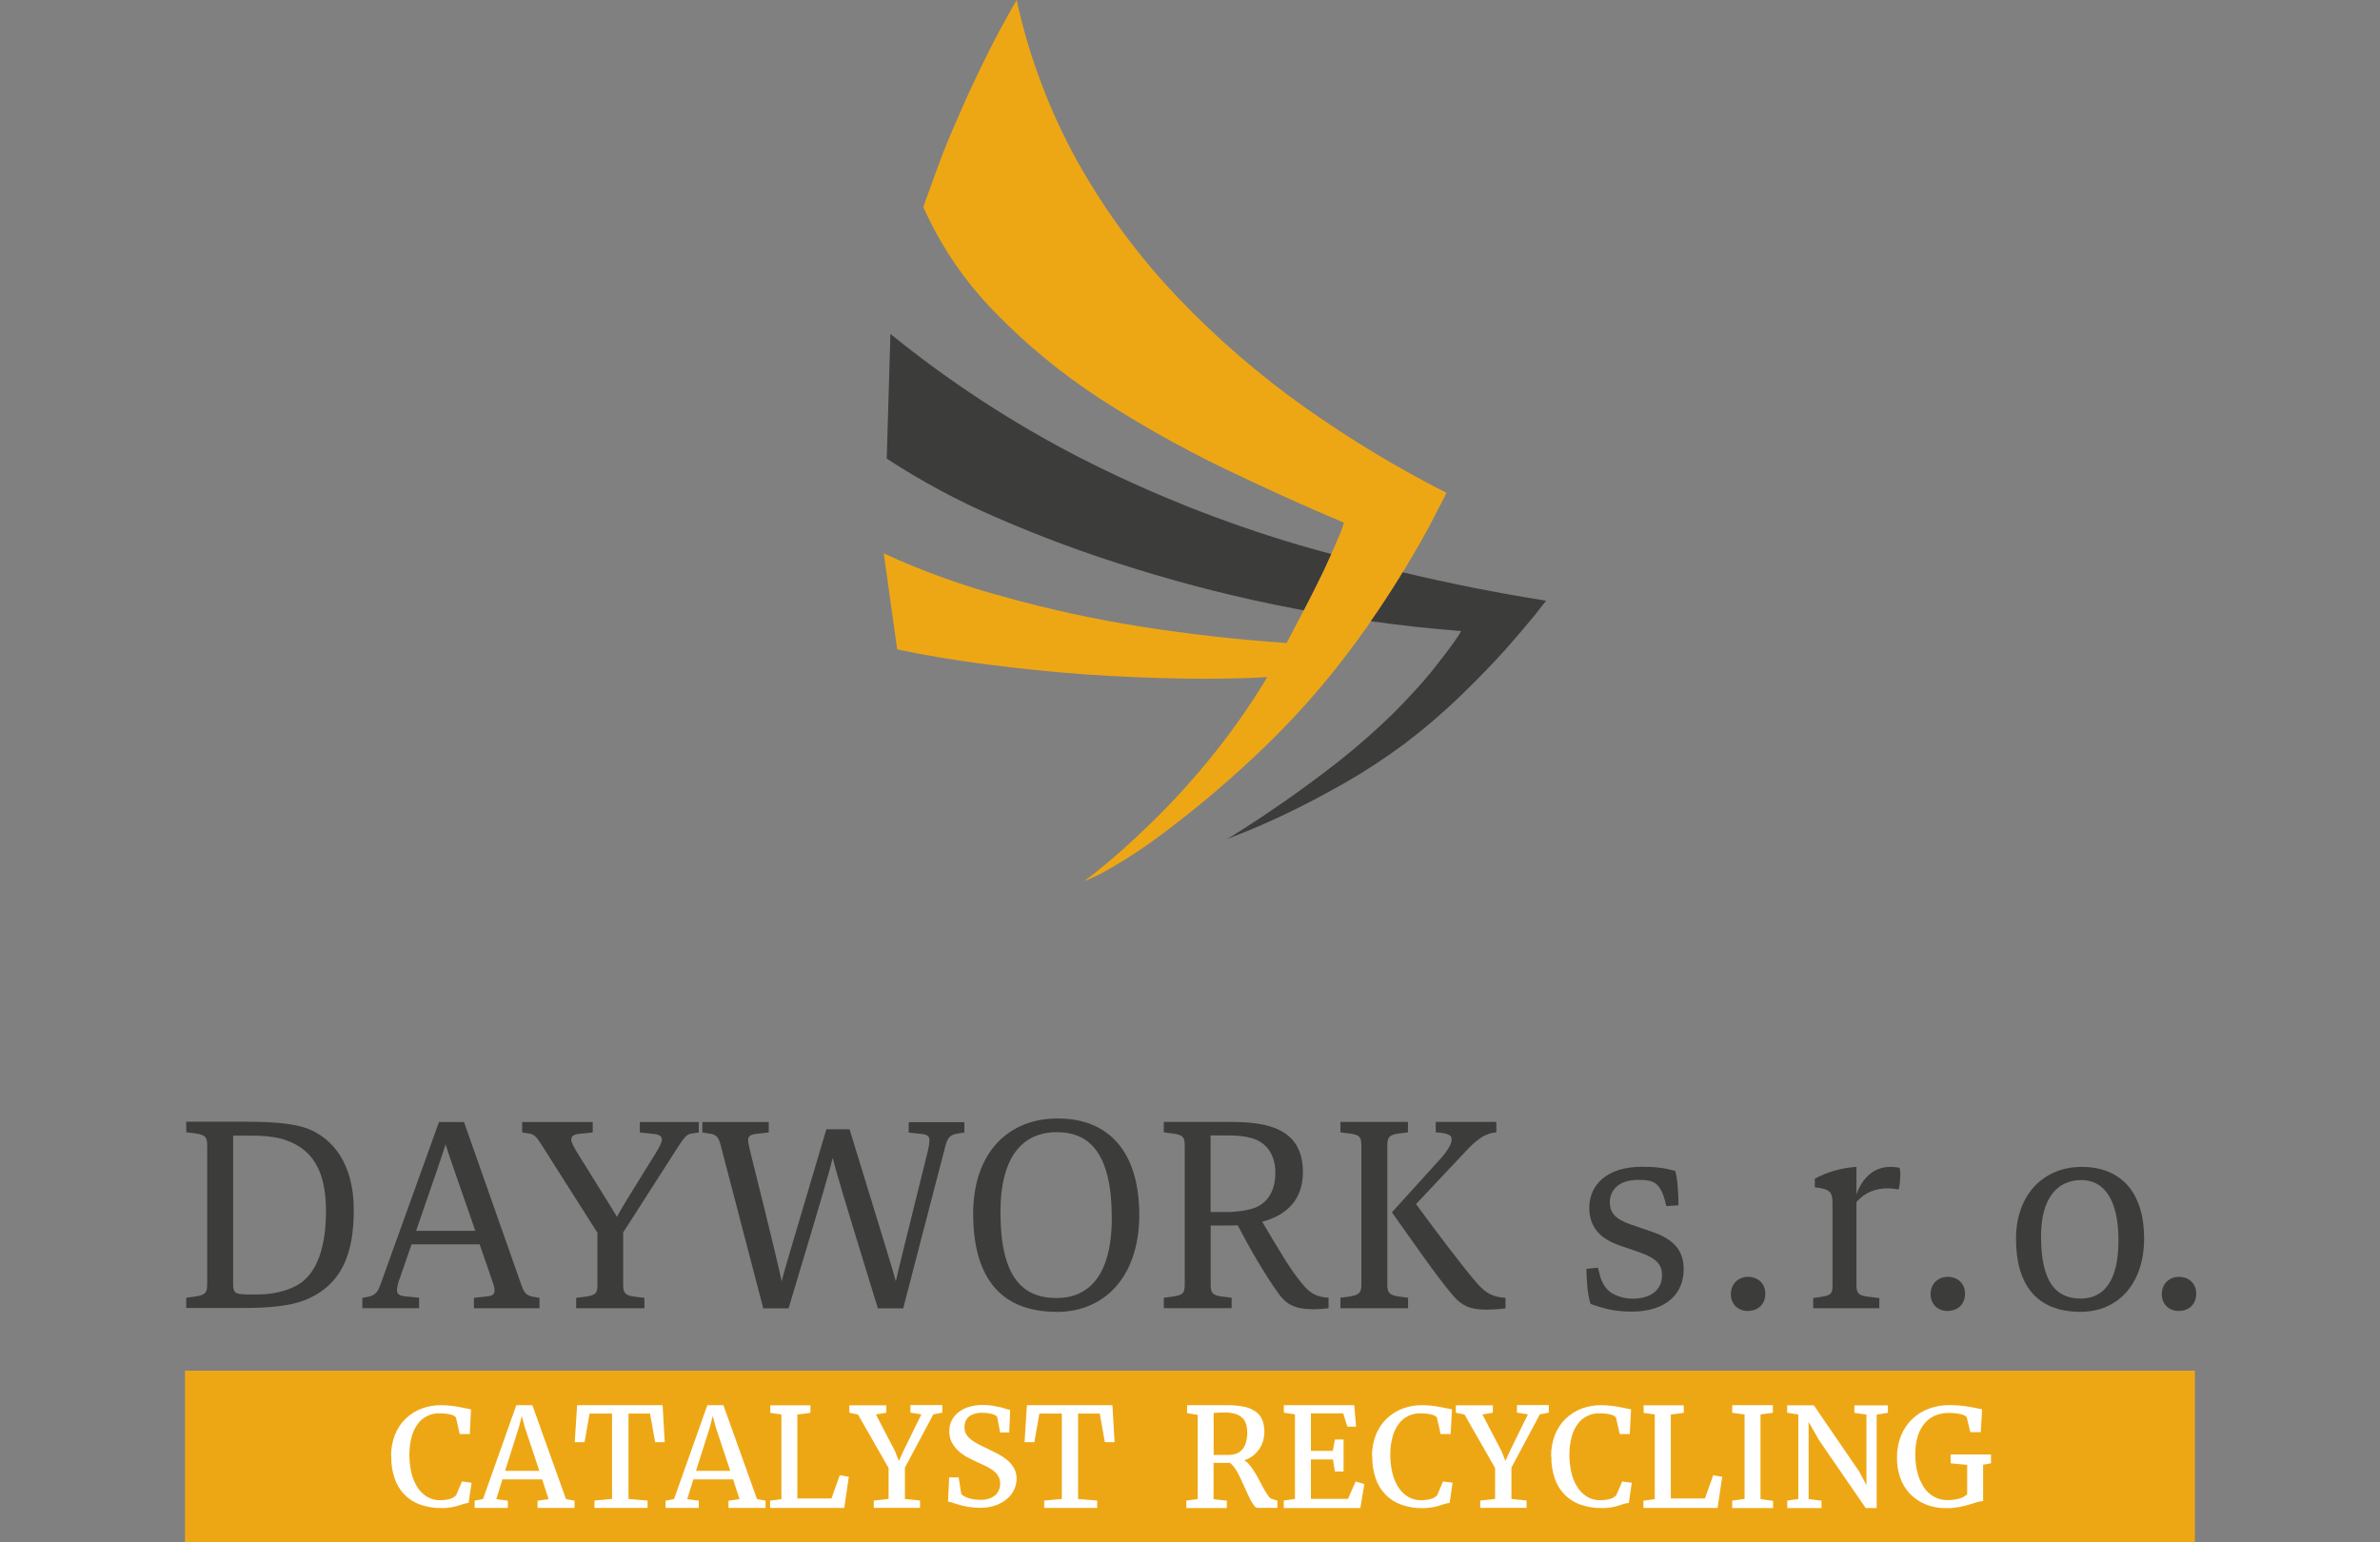
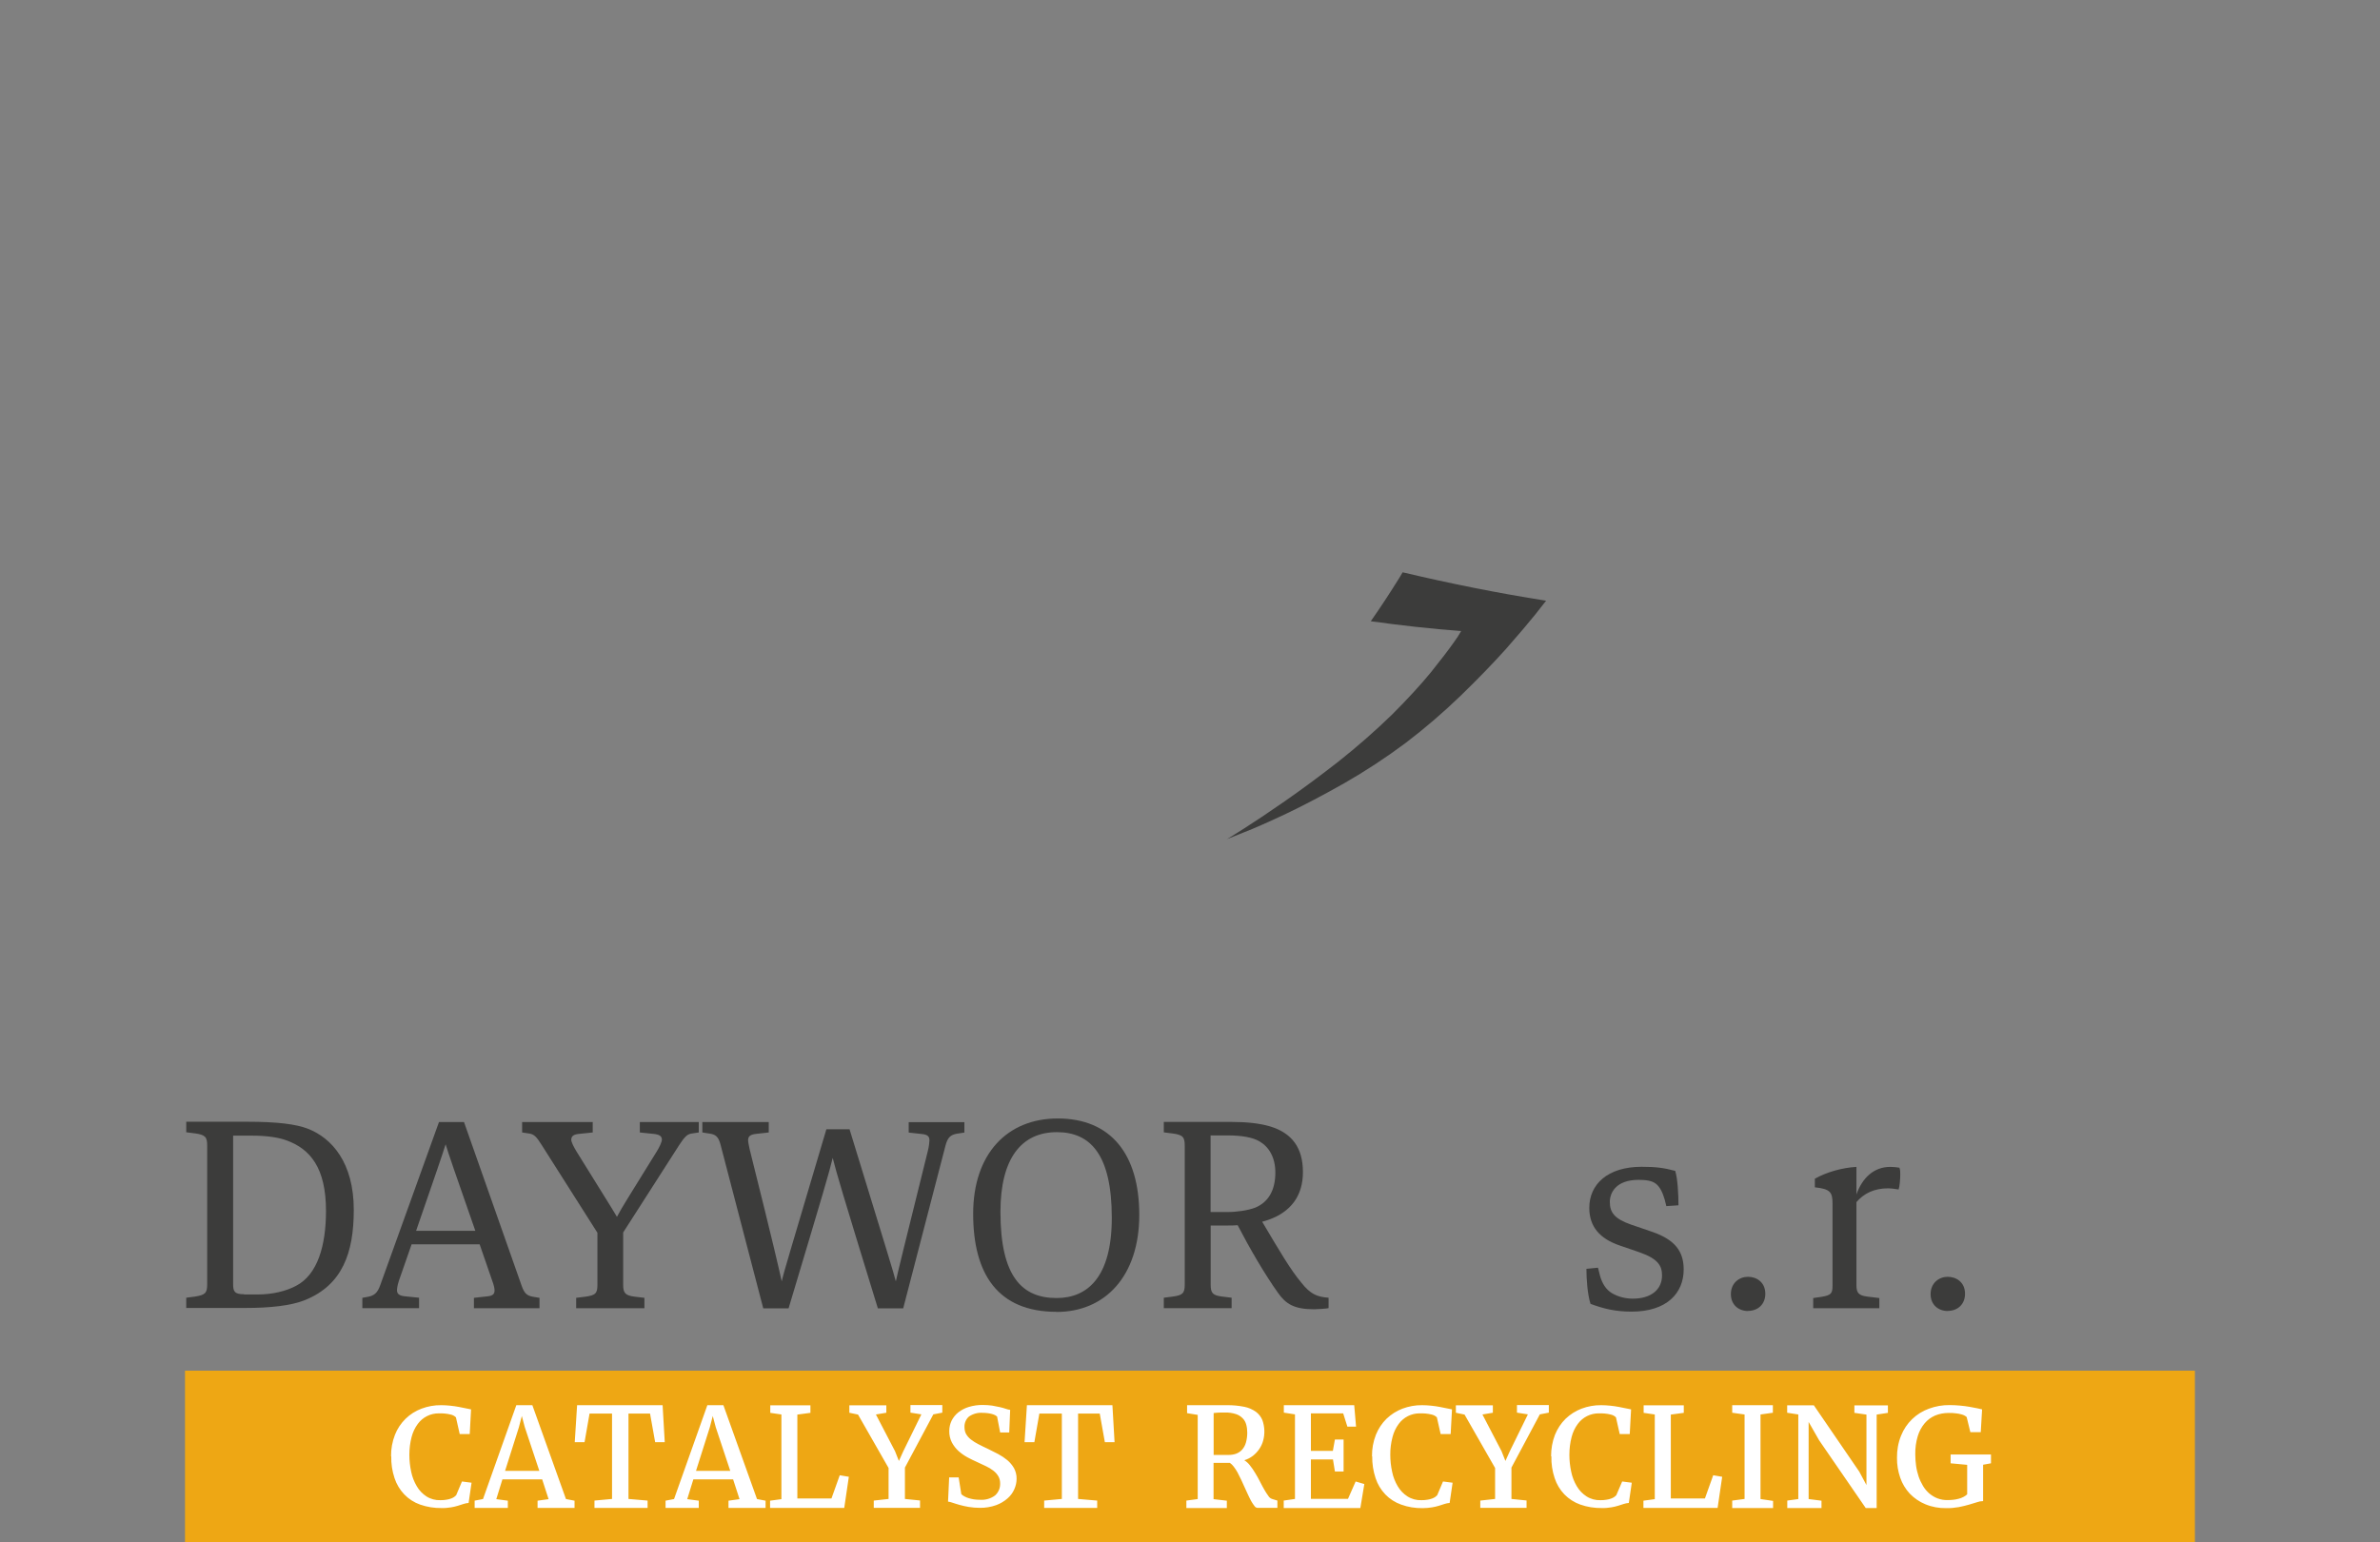
<svg xmlns="http://www.w3.org/2000/svg" id="Vrstva_1" version="1.1" viewBox="0 0 232.97 151.01">
  <rect x="0" y="0" width="232.97" height="151.01" fill="#808080" stroke="none" />
  <defs>
    <style>
      .st0, .st1 {
        fill: #eea714;
      }

      .st0, .st2 {
        fill-rule: evenodd;
      }

      .st3 {
        fill: #fff;
      }

      .st4, .st2 {
        fill: #3c3c3b;
      }
    </style>
  </defs>
-   <path class="st0" d="M99.52,0s-.54.91-1.49,2.65c-.94,1.71-2.1,4.07-3.48,7.07-.89,2-1.66,3.79-2.28,5.36-.6,1.59-1.06,2.85-1.38,3.77-.34.92-.51,1.39-.51,1.42,1.72,3.85,4.11,7.36,7.07,10.36,3.07,3.16,6.49,5.96,10.18,8.37,3.81,2.47,7.77,4.71,11.85,6.7,4.11,1.98,8.13,3.81,12.07,5.47-.1.36-.22.71-.36,1.05-.29.7-.83,1.92-1.63,3.66-.82,1.72-2.03,4.07-3.62,7.07-4.73-.32-9.45-.85-14.17-1.59-4.56-.72-9.07-1.7-13.52-2.94-4.03-1.08-7.95-2.5-11.74-4.24l1.31,9.39c2.68.58,5.61,1.07,8.8,1.48,3.17.41,6.39.74,9.68.98,3.28.22,6.45.35,9.49.4,3.07.05,5.82,0,8.26-.14-1.75,2.91-3.71,5.68-5.87,8.3-1.82,2.21-3.77,4.32-5.83,6.3-1.81,1.74-3.3,3.07-4.46,3.99-.57.49-1.16.95-1.78,1.38.7-.26,1.38-.57,2.03-.94,2.06-1.15,4.03-2.45,5.9-3.88,3.4-2.55,6.63-5.31,9.69-8.26,2.75-2.65,5.31-5.49,7.64-8.51,2-2.58,3.87-5.27,5.58-8.05,1.52-2.49,2.67-4.49,3.44-6.02.79-1.52,1.19-2.31,1.2-2.35-4.8-2.44-9.41-5.22-13.81-8.33-4.46-3.16-8.61-6.74-12.39-10.69-3.81-3.98-7.11-8.43-9.82-13.23-2.79-5-4.83-10.39-6.05-15.98h0Z" />
  <rect class="st1" x="18.11" y="134.19" width="196.74" height="16.83" />
  <path class="st3" d="M38.28,142.57c-.01-.72.12-1.43.38-2.1.23-.59.59-1.13,1.04-1.57.44-.43.97-.77,1.56-.99.61-.23,1.27-.35,1.93-.34.3,0,.6.02.89.05.3.03.57.07.83.12.26.05.49.09.7.14.21.05.37.08.5.1l-.13,2.42h-.98l-.37-1.64c-.15-.15-.34-.24-.54-.28-.37-.09-.75-.12-1.13-.11-.82-.01-1.59.38-2.07,1.04-.28.38-.48.81-.6,1.27-.15.57-.22,1.16-.22,1.75,0,.56.06,1.11.18,1.66.1.5.29.98.55,1.42.23.4.56.74.94.99.41.26.89.39,1.38.37.2,0,.4-.01.6-.05.15-.02.29-.06.43-.11.11-.04.21-.09.3-.15.07-.05.14-.11.2-.17l.57-1.35.94.12-.29,1.98c-.17.01-.34.05-.5.1-.16.05-.34.11-.53.17-.22.07-.45.12-.68.16-.31.05-.62.08-.93.07-.72.01-1.43-.1-2.11-.34-.59-.21-1.12-.55-1.55-1-.43-.45-.76-1-.95-1.59-.23-.69-.34-1.41-.32-2.14h0ZM46.44,146.92l.84-.16,3.26-9.19h1.57l3.29,9.19.84.16v.71h-3.62v-.71l1.08-.15-.63-1.94h-3.89l-.6,1.94,1.13.15v.71h-3.25v-.71h0ZM52.79,143.99l-1.42-4.27-.29-1.09-.29,1.11-1.35,4.26h3.35ZM58.18,146.91l1.73-.16v-8.36h-2.2l-.49,2.8h-.96l.23-3.62h8.37l.21,3.62h-.94l-.5-2.8h-2.11v8.36l1.87.16v.72h-5.2v-.72h0ZM65.14,146.92l.84-.16,3.26-9.19h1.57l3.29,9.19.84.16v.71h-3.63v-.71l1.08-.15-.63-1.94h-3.89l-.6,1.94,1.13.15v.71h-3.25v-.71s0,0,0,0ZM71.48,143.99l-1.42-4.27-.29-1.09-.29,1.11-1.35,4.26h3.35ZM75.38,146.92l1.11-.15v-8.29l-1.09-.16v-.74h3.93v.74l-1.28.17v8.21h3.34l.81-2.27.89.15-.45,3.05h-7.26v-.71h0ZM85.53,146.91l1.45-.16v-3.03l-2.99-5.23-.85-.18v-.73h3.62v.73l-1.02.17,1.87,3.59.38.96.43-.95,1.77-3.61-1.07-.17v-.74h3.12v.74l-.88.17-2.78,5.21v3.07l1.48.15v.72h-4.53v-.72h0ZM92.92,144.64h.92l.26,1.64c.08.08.18.15.29.21.13.07.27.14.42.18.17.05.34.09.52.12.2.03.39.04.59.04.53.04,1.07-.11,1.49-.43.33-.3.51-.73.49-1.18,0-.24-.05-.47-.17-.68-.12-.21-.28-.39-.47-.54-.23-.18-.47-.33-.73-.45-.28-.14-.6-.29-.94-.44-.27-.12-.56-.26-.88-.43-.31-.17-.6-.37-.87-.61-.27-.24-.49-.53-.66-.84-.18-.35-.27-.74-.26-1.14,0-.35.08-.7.23-1.01.16-.31.38-.59.66-.81.31-.24.66-.42,1.03-.53.44-.13.9-.2,1.37-.19.3,0,.6.02.9.06.28.05.53.1.76.15.23.05.43.11.6.17.13.05.27.08.41.1l-.09,2.21h-.89l-.3-1.56c-.06-.05-.12-.09-.19-.13-.1-.05-.21-.09-.32-.12-.14-.04-.28-.06-.42-.08-.16-.02-.31-.03-.47-.03-.48-.04-.95.09-1.35.36-.3.26-.46.65-.44,1.05,0,.23.05.47.16.67.12.2.28.39.47.53.23.18.47.33.73.46.29.15.61.31.96.47.32.16.64.32.97.49.32.17.62.37.9.6.26.22.49.49.66.79.17.32.26.68.25,1.04,0,.35-.08.7-.22,1.01-.15.35-.38.66-.67.91-.33.29-.71.51-1.12.66-.51.18-1.05.27-1.6.26-.36,0-.73-.03-1.09-.09-.3-.05-.6-.12-.89-.2-.26-.08-.49-.14-.68-.21-.14-.05-.29-.09-.44-.11l.11-2.39h0ZM102.21,146.91l1.73-.16v-8.36h-2.2l-.49,2.8h-.96l.23-3.62h8.37l.21,3.62h-.95l-.5-2.8h-2.12v8.36l1.87.16v.72h-5.19v-.72h0ZM116.13,146.91l1.11-.15v-8.24l-1.04-.17v-.78h3.9c.58-.01,1.15.05,1.71.16.41.08.79.25,1.13.49.28.21.5.49.63.81.23.65.26,1.36.07,2.03-.08.29-.21.56-.38.81-.17.25-.38.47-.62.66-.25.19-.54.34-.84.43.21.13.4.3.55.5.19.24.36.48.51.74.17.27.32.55.47.84.15.29.29.56.43.8.12.21.25.42.4.62.08.14.21.24.36.29l.52.16v.71h-1.96c-.11-.01-.21-.07-.27-.16-.11-.14-.21-.29-.3-.44-.1-.18-.21-.39-.32-.63s-.22-.49-.34-.74c-.12-.26-.23-.51-.35-.77-.12-.26-.24-.5-.36-.72-.11-.2-.24-.4-.38-.58-.1-.14-.23-.26-.37-.36h-1.34c-.13,0-.21,0-.26,0v3.55l1.3.15v.72h-3.96v-.72h0ZM118.79,142.44h1.49c.25,0,.51-.04.75-.13.22-.09.41-.22.57-.4.17-.2.29-.43.36-.68.09-.32.13-.64.13-.97,0-.27-.03-.53-.1-.79-.06-.23-.18-.45-.35-.62-.19-.19-.41-.33-.66-.41-.34-.11-.69-.16-1.04-.15h-.42c-.1,0-.21,0-.31.01l-.23.02c-.07,0-.12.02-.18.02v4.08h0ZM125.65,146.91l1.11-.16v-8.28l-1.09-.17v-.73h6.89l.18,2.1h-.85l-.41-1.3h-3.16v3.67h2.15l.2-1.11h.85v3.13h-.85l-.19-1.18h-2.16v3.86h3.63l.75-1.7.85.25-.39,2.35h-7.5v-.72h0ZM134.3,142.57c-.01-.72.12-1.43.38-2.1.24-.59.59-1.13,1.04-1.57.45-.43.98-.77,1.56-.99.62-.23,1.27-.35,1.93-.34.3,0,.6.02.89.05.3.03.57.07.83.12.26.05.49.09.7.14.21.05.37.08.5.1l-.13,2.42h-.98l-.37-1.64c-.15-.15-.34-.24-.54-.28-.37-.09-.75-.12-1.13-.11-.82-.01-1.59.38-2.07,1.04-.28.38-.48.81-.6,1.27-.15.57-.23,1.16-.22,1.75,0,.56.06,1.11.18,1.66.1.5.29.98.55,1.42.24.4.56.74.95.99.41.26.89.39,1.38.37.2,0,.4-.01.6-.05.15-.02.29-.06.43-.11.11-.04.21-.09.3-.15.07-.05.14-.11.2-.17l.57-1.35.94.12-.29,1.98c-.17.01-.34.05-.5.1-.16.05-.34.11-.53.17-.22.07-.45.12-.68.16-.31.05-.62.08-.93.08-.72.01-1.43-.1-2.11-.35-.59-.21-1.12-.55-1.55-1-.43-.45-.76-1-.95-1.59-.23-.69-.34-1.41-.33-2.14h0ZM144.9,146.91l1.45-.16v-3.03l-2.99-5.23-.85-.18v-.73h3.62v.73l-1.02.17,1.87,3.59.38.96.43-.95,1.77-3.61-1.07-.17v-.74h3.12v.74l-.88.17-2.78,5.21v3.07l1.48.15v.72h-4.53v-.72h0ZM151.83,142.57c0-.72.12-1.43.38-2.1.24-.59.59-1.13,1.04-1.57.45-.43.98-.77,1.56-.99.62-.23,1.27-.35,1.93-.34.3,0,.6.02.89.05.3.03.57.07.83.12.26.05.49.09.7.14.21.05.37.08.5.1l-.13,2.42h-.98l-.37-1.64c-.15-.15-.34-.24-.54-.28-.37-.09-.75-.12-1.13-.11-.82-.01-1.59.38-2.07,1.04-.28.38-.48.81-.6,1.27-.15.57-.22,1.16-.22,1.75,0,.56.06,1.11.18,1.66.1.5.29.98.55,1.42.24.4.56.74.95.99.41.26.89.39,1.38.37.2,0,.4-.01.6-.05.15-.02.29-.06.43-.11.11-.04.21-.09.3-.15.07-.05.14-.11.2-.17l.58-1.35.94.12-.29,1.98c-.17.01-.34.05-.5.1-.16.05-.34.11-.53.17-.22.07-.45.12-.68.16-.31.05-.62.08-.93.07-.72.01-1.43-.1-2.11-.34-.59-.21-1.12-.55-1.56-1-.43-.45-.76-1-.95-1.59-.23-.69-.34-1.41-.32-2.14h0ZM160.87,146.92l1.11-.15v-8.29l-1.09-.16v-.74h3.93v.74l-1.27.17v8.21h3.34l.81-2.27.88.15-.45,3.05h-7.26v-.71h0ZM169.56,146.91l1.21-.16v-8.27l-1.21-.17v-.74h3.98v.74l-1.21.17v8.28l1.23.18v.7h-4v-.72h0ZM174.94,146.91l1.09-.15v-8.28l-1.09-.17v-.73h2.61l4.45,6.5.7,1.31v-6.9l-1.18-.17v-.73h3.28v.73l-1.1.17v9.15h-1.07l-4.56-6.63-1.03-1.8v7.55l1.26.16v.72h-3.35v-.72h0ZM185.69,142.73c-.01-.75.12-1.49.4-2.18.49-1.23,1.48-2.19,2.73-2.64.65-.24,1.34-.36,2.03-.35.34,0,.68.02,1.02.05.33.03.64.07.92.12.28.05.52.09.74.14.21.05.38.09.49.11l-.13,2.23h-1.02l-.36-1.48c-.05-.05-.12-.09-.18-.13-.1-.06-.22-.1-.33-.13-.17-.05-.34-.08-.52-.1-.25-.03-.49-.05-.74-.04-.45,0-.9.08-1.31.25-.4.17-.75.43-1.03.76-.31.37-.54.8-.68,1.27-.17.57-.25,1.17-.24,1.77,0,.38.03.76.08,1.13.05.36.14.71.25,1.05.11.32.26.63.43.92.16.27.37.52.61.73.24.2.51.37.8.48.32.12.66.18.99.17.19,0,.37-.01.56-.03.18-.02.36-.05.53-.1.16-.04.32-.1.47-.18.13-.07.25-.15.36-.25v-2.89l-1.62-.15v-.86h3.95v.86l-.77.14v3.56c-.2,0-.41.04-.6.11-.23.07-.5.15-.79.24-.29.09-.63.16-1,.24-.4.07-.81.11-1.22.1-.7.01-1.39-.11-2.04-.38-.57-.23-1.09-.59-1.52-1.03-.42-.45-.74-.98-.94-1.56-.22-.63-.33-1.29-.32-1.95h0Z" />
  <path class="st4" d="M18.23,127.05l.84-.11c1.02-.16,1.21-.35,1.21-1.19v-13.6c0-.81-.16-1.05-1.19-1.19l-.86-.11v-1.03h5.94c3.02,0,4.77.24,5.93.67,2.4.92,4.53,3.35,4.53,7.96,0,4.23-1.13,7.34-4.75,8.82-1.38.57-3.53.78-5.77.78h-5.88v-1.03ZM23.9,126.73h1.35c1.4,0,2.75-.32,3.72-.84,2.13-1.1,2.94-3.97,2.94-7.34,0-4.21-1.54-6.07-3.88-6.91-.67-.24-1.7-.46-3.43-.46h-1.78v14.51c0,.73.11,1.02,1.08,1.02" />
  <path class="st4" d="M35.47,128.08v-1.02l.59-.11c.54-.11.89-.35,1.16-1.13l5.75-15.97h2.45l5.64,16.02c.27.78.54.97,1.08,1.08l.67.11v1.02h-6.42v-1.02l1.27-.14c.57-.05.75-.22.75-.59,0-.22-.08-.54-.22-.92l-1.24-3.59h-6.66l-1.24,3.56c-.13.4-.19.73-.19.94,0,.35.22.54.78.59l1.38.14v1.02h-5.56ZM46.53,120.5c-1.94-5.53-2.62-7.53-2.91-8.47-.3.97-.94,2.83-2.89,8.47h5.8Z" />
  <path class="st4" d="M56.4,128.08v-1.02l.89-.11c1-.14,1.19-.32,1.19-1.16v-5.1l-5.48-8.63c-.46-.73-.7-1-1.16-1.08l-.73-.11v-1.02h6.91v1.02l-1.35.14c-.57.06-.75.24-.75.59,0,.22.27.73.48,1.08,2.56,4.15,3.34,5.34,3.99,6.45.57-1.08,1.08-1.83,3.91-6.42.24-.38.49-.92.49-1.13,0-.35-.24-.51-.81-.57l-1.35-.14v-1.02h5.77v1.02l-.73.11c-.46.08-.7.4-1.19,1.13l-5.48,8.55v5.13c0,.78.19,1.05,1.16,1.16l.92.11v1.02h-6.69Z" />
  <path class="st4" d="M74.71,128.08l-4.18-16.02c-.21-.81-.51-1-1.08-1.08l-.7-.11v-1.02h6.5v1.02l-1.24.14c-.57.06-.78.24-.78.62,0,.19.08.54.16.92,2.4,9.6,2.86,11.68,3.13,12.9.27-1.16.73-2.59,4.37-14.89h2.27c3.75,12.22,4.29,13.95,4.53,14.89.19-.89.75-3.18,3.13-12.76.11-.43.16-.89.16-1.05,0-.38-.19-.57-.76-.62l-1.27-.14v-1.02h5.45v1.02l-.73.11c-.59.11-.89.32-1.11,1.13l-4.15,15.97h-2.48c-3.59-11.68-4.02-13.16-4.42-14.73-.38,1.56-.81,3.02-4.32,14.73h-2.48Z" />
  <path class="st4" d="M103.43,128.43c-5.77,0-8.17-3.72-8.17-9.6s3.34-9.33,8.28-9.33c5.18,0,7.98,3.48,7.98,9.44s-3.32,9.5-8.09,9.5M103.46,110.84c-3.43,0-5.53,2.51-5.53,7.8,0,6.37,2.13,8.44,5.5,8.44,3.02,0,5.4-2.05,5.4-7.85,0-6.2-2.1-8.39-5.37-8.39" />
  <path class="st4" d="M128.65,128.18c-1.97,0-2.78-.51-3.56-1.62-1.29-1.81-2.78-4.37-3.94-6.61-.32.03-.65.03-.97.03h-1.67v5.8c0,.81.19,1.05,1.16,1.16l.89.11v1.02h-6.64v-1.02l.86-.11c.97-.13,1.19-.32,1.19-1.16v-13.6c0-.84-.16-1.08-1.19-1.21l-.86-.11v-1.02h6.66c1.43,0,2.7.13,3.72.43,2.19.65,3.24,2.13,3.24,4.48s-1.21,3.91-3.37,4.67c-.22.08-.43.14-.62.19,1.73,2.91,2.75,4.67,3.83,5.96.89,1.13,1.54,1.4,2.67,1.48v1.02c-.16.05-1.19.11-1.4.11M120.15,118.66c.92,0,2.02-.16,2.72-.43,1.24-.51,1.97-1.65,1.97-3.43,0-1.48-.62-2.51-1.54-3.05-.67-.41-1.81-.59-3.1-.59h-1.7v7.5h1.65Z" />
-   <path class="st4" d="M131.21,128.08v-1.03l.84-.11c1-.16,1.21-.38,1.21-1.16v-13.6c0-.86-.16-1.08-1.19-1.21l-.86-.11v-1.02h6.61v1.02l-.86.11c-.94.11-1.16.35-1.16,1.16v13.65c0,.81.24,1.03,1.19,1.16l.84.11v1.03h-6.61ZM145.37,128.21c-1.48,0-2.29-.38-3.16-1.4-1.62-1.89-3.88-5.21-5.96-8.12l4.72-5.21c.86-.94,1.13-1.59,1.13-1.92,0-.38-.24-.62-1.56-.7v-1.02h5.93v1.02c-.38.03-.7.11-1.11.3-.51.24-1.08.73-1.54,1.19l-5.21,5.53c2.32,3.16,4.67,6.26,6.01,7.8.92,1.02,1.59,1.3,2.75,1.38v1.03c-.43.08-1.54.13-2.02.13" />
  <path class="st4" d="M156.43,124.14l.19.76c.19.67.54,1.35,1.21,1.73.59.33,1.27.51,2,.51,1.83,0,2.86-.92,2.86-2.27,0-.92-.35-1.62-2.21-2.27l-1.89-.65c-2-.67-3.02-1.86-3.02-3.7,0-2.29,1.78-4.02,5.12-4.02,1.46,0,2.18.11,3.29.4.24.73.32,2.32.32,3.37l-1.19.08-.16-.65c-.22-.76-.51-1.27-.86-1.54-.4-.32-1.05-.38-1.7-.38-2.21,0-2.81,1.27-2.81,2.16,0,1.03.46,1.65,2.05,2.21l2.13.73c2.18.76,3.05,1.89,3.05,3.67,0,2.32-1.65,4.13-5.1,4.13-1.62,0-2.78-.3-4.02-.76-.3-.94-.4-2.43-.4-3.43l1.13-.11Z" />
  <path class="st4" d="M171.1,128.35c-.89,0-1.67-.59-1.67-1.65,0-1.11.84-1.7,1.67-1.7s1.7.51,1.7,1.67c0,1-.7,1.67-1.7,1.67" />
  <path class="st4" d="M177.49,128.08v-1l.76-.11c1.02-.16,1.13-.35,1.13-1.13v-8.01c0-1.11-.22-1.43-1.73-1.59v-.84c1.08-.62,2.64-1.08,4.07-1.16v2.7c.57-1.62,1.7-2.7,3.32-2.7.24,0,.62.03.89.08.08.22.08.4.08.65,0,.43-.05,1.16-.16,1.48-.38-.06-.76-.11-1.05-.11-1.35,0-2.37.51-3.08,1.35v8.12c0,.78.22,1.02,1.08,1.13l1.16.14v1h-6.47Z" />
  <path class="st4" d="M190.65,128.35c-.89,0-1.67-.59-1.67-1.65,0-1.11.84-1.7,1.67-1.7s1.7.51,1.7,1.67c0,1-.7,1.67-1.7,1.67" />
-   <path class="st4" d="M203.65,128.43c-4.4,0-6.31-2.78-6.31-7.15s2.75-7.04,6.42-7.04c3.94,0,6.12,2.59,6.12,7.01s-2.54,7.18-6.23,7.18M203.73,115.53c-2.37,0-3.94,1.81-3.94,5.5,0,4.53,1.48,6.1,3.88,6.1,2.21,0,3.7-1.62,3.7-5.69s-1.46-5.91-3.64-5.91" />
-   <path class="st4" d="M213.28,128.35c-.89,0-1.67-.59-1.67-1.65,0-1.11.84-1.7,1.67-1.7s1.7.51,1.7,1.67c0,1-.7,1.67-1.7,1.67" />
-   <path class="st2" d="M111.18,55.7c5.09,1.58,10.27,2.88,15.51,3.88.31.06.62.11.93.17.79-1.53,1.44-2.82,1.94-3.87.29-.62.53-1.15.75-1.64-1.11-.31-2.22-.6-3.32-.93-7.32-2.17-14.43-5.01-21.24-8.48-6.6-3.39-12.83-7.46-18.59-12.14h0s-.36,12.21-.36,12.21c3.4,2.22,6.99,4.15,10.73,5.76,4.45,1.94,9.01,3.62,13.66,5.04" />
  <path class="st2" d="M137.3,56.03c-.12.19-.22.37-.34.57-.89,1.43-1.81,2.84-2.78,4.22,2.94.41,5.89.74,8.85.96-.22.39-.46.76-.73,1.12-.51.73-1.26,1.7-2.25,2.94-1.01,1.23-2.28,2.61-3.8,4.13-1.67,1.62-3.43,3.16-5.25,4.6-1.86,1.45-3.61,2.74-5.25,3.88-1.64,1.14-2.98,2.03-4.02,2.69-1.07.68-1.61,1.01-1.63,1.01.02,0,.56-.22,1.63-.65,1.06-.41,2.46-1.03,4.2-1.85,1.72-.82,3.6-1.81,5.65-2.97,2.08-1.19,4.09-2.51,6.02-3.95,1.89-1.44,3.69-2.99,5.4-4.64,1.67-1.62,3.13-3.13,4.39-4.53,1.23-1.4,2.2-2.54,2.9-3.41.68-.87,1.03-1.32,1.05-1.34-4.71-.74-9.39-1.68-14.04-2.78" />
</svg>